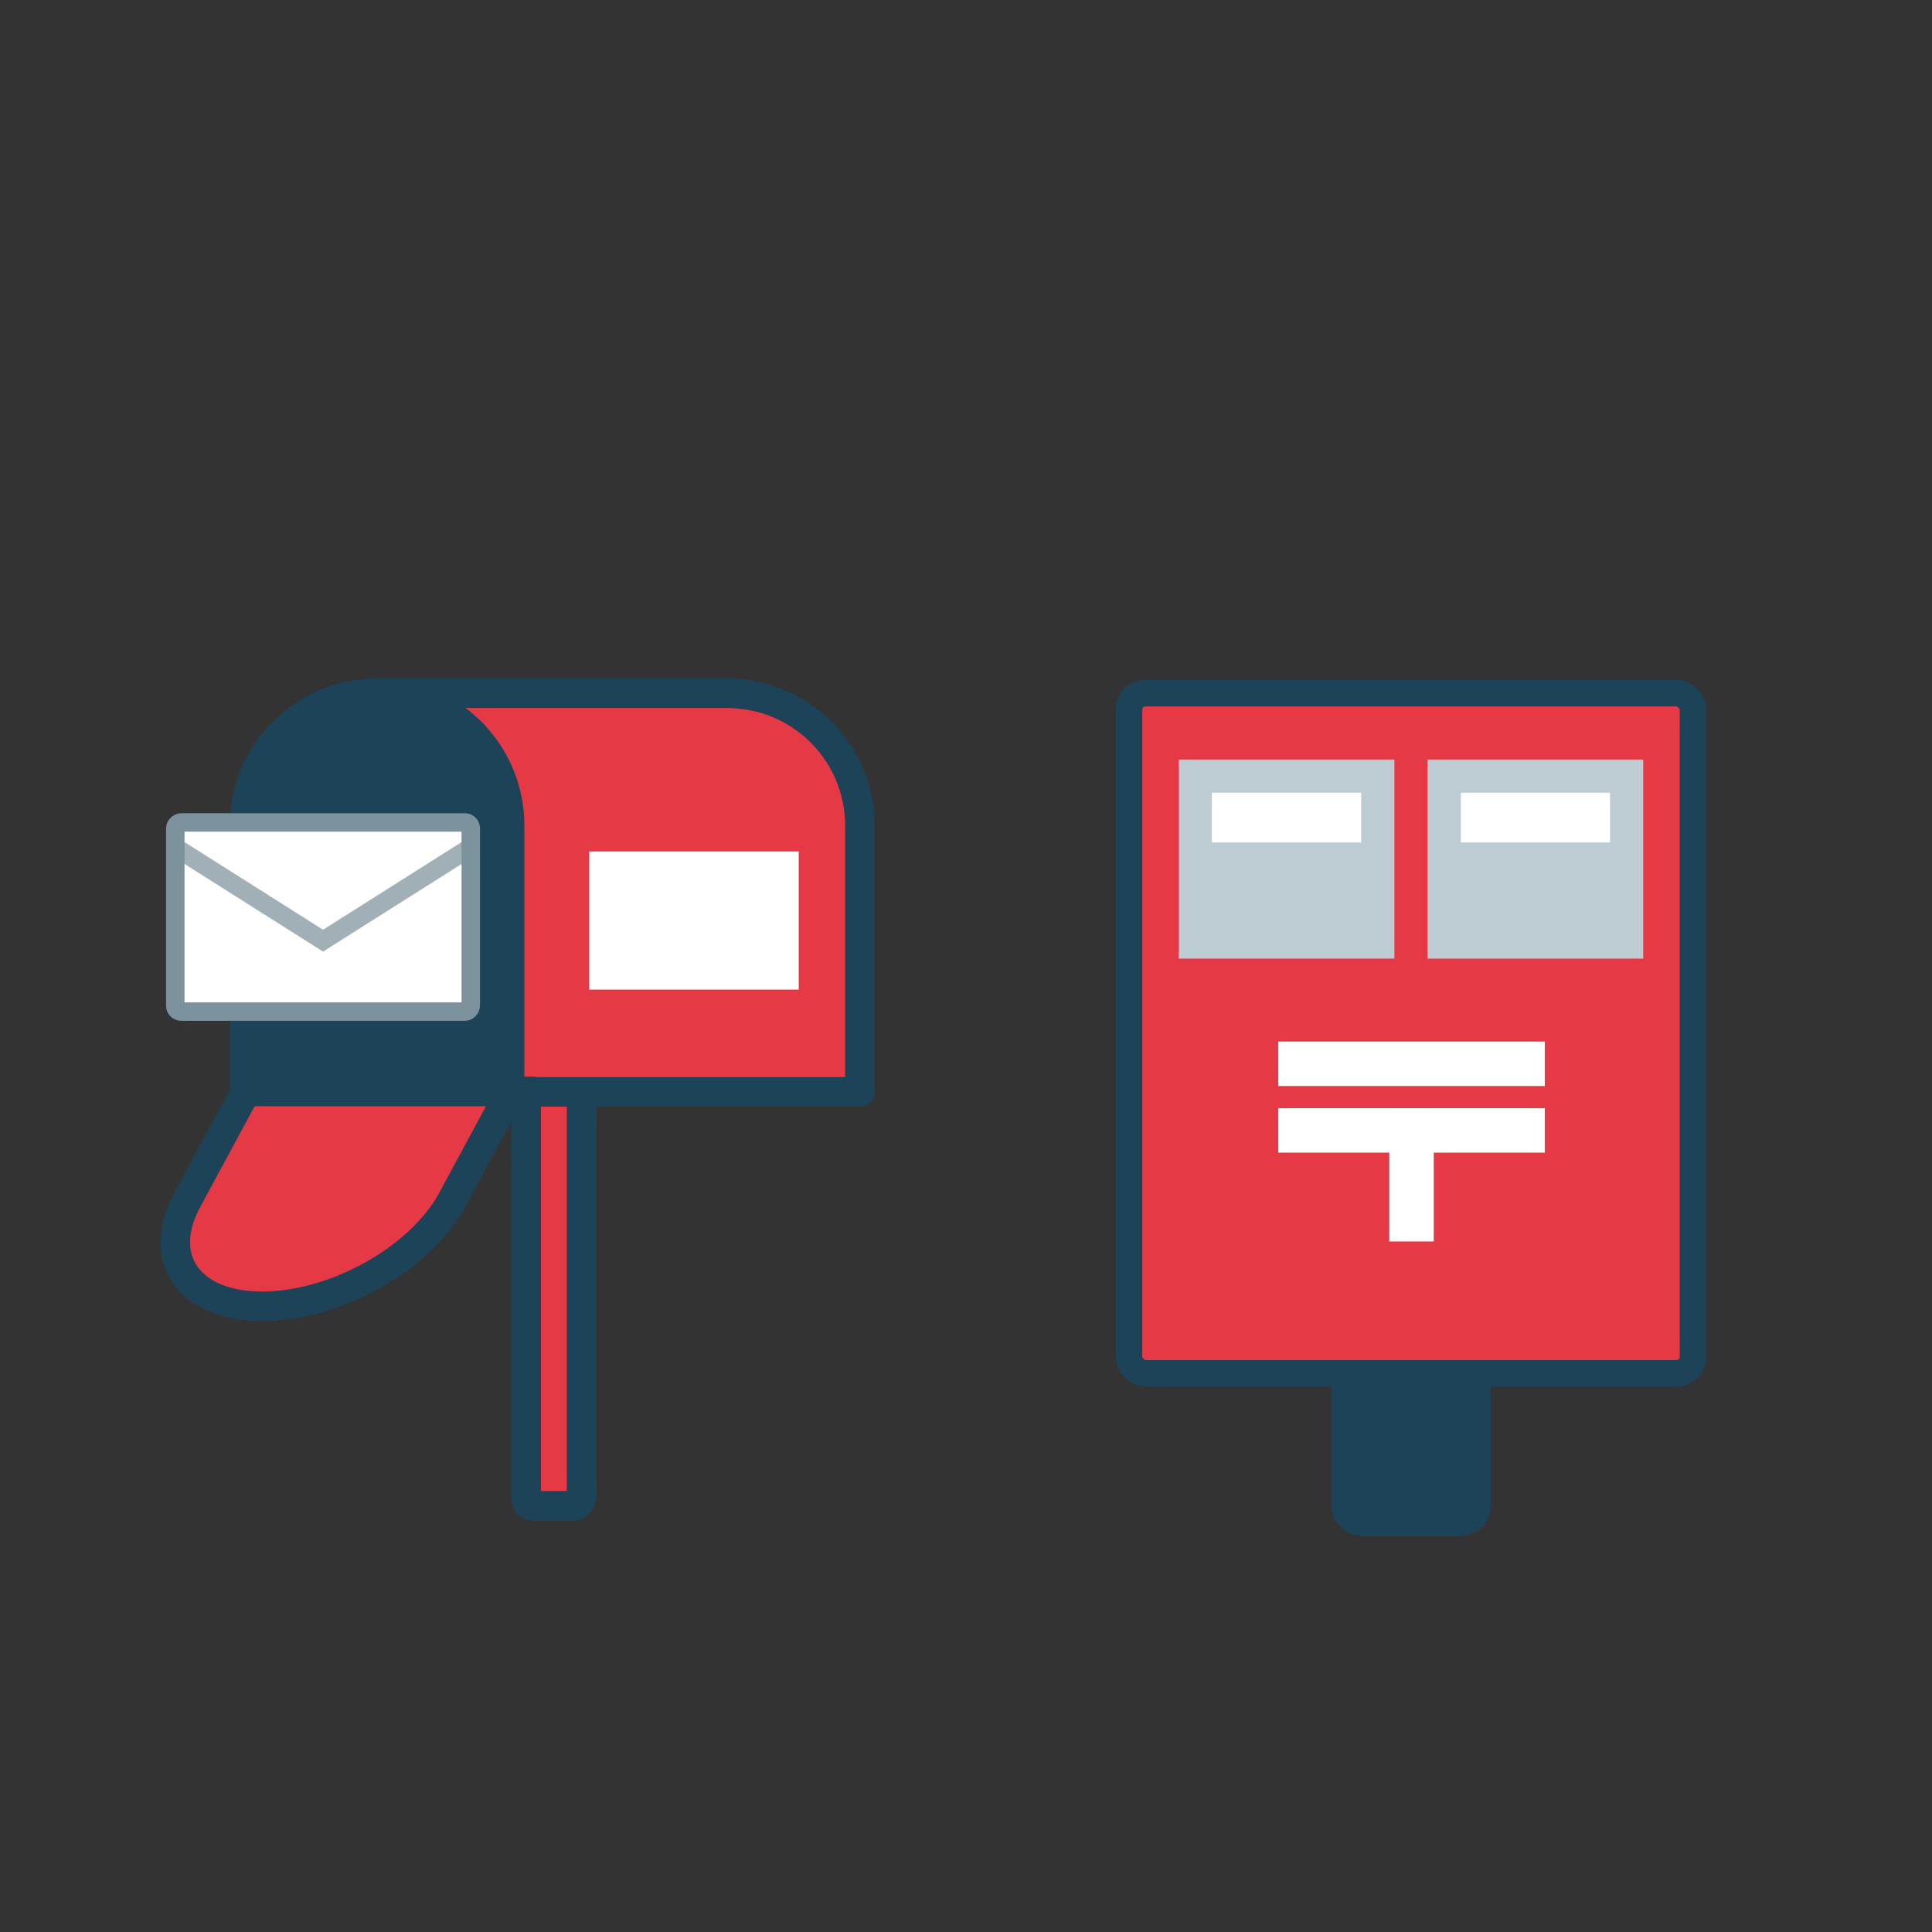
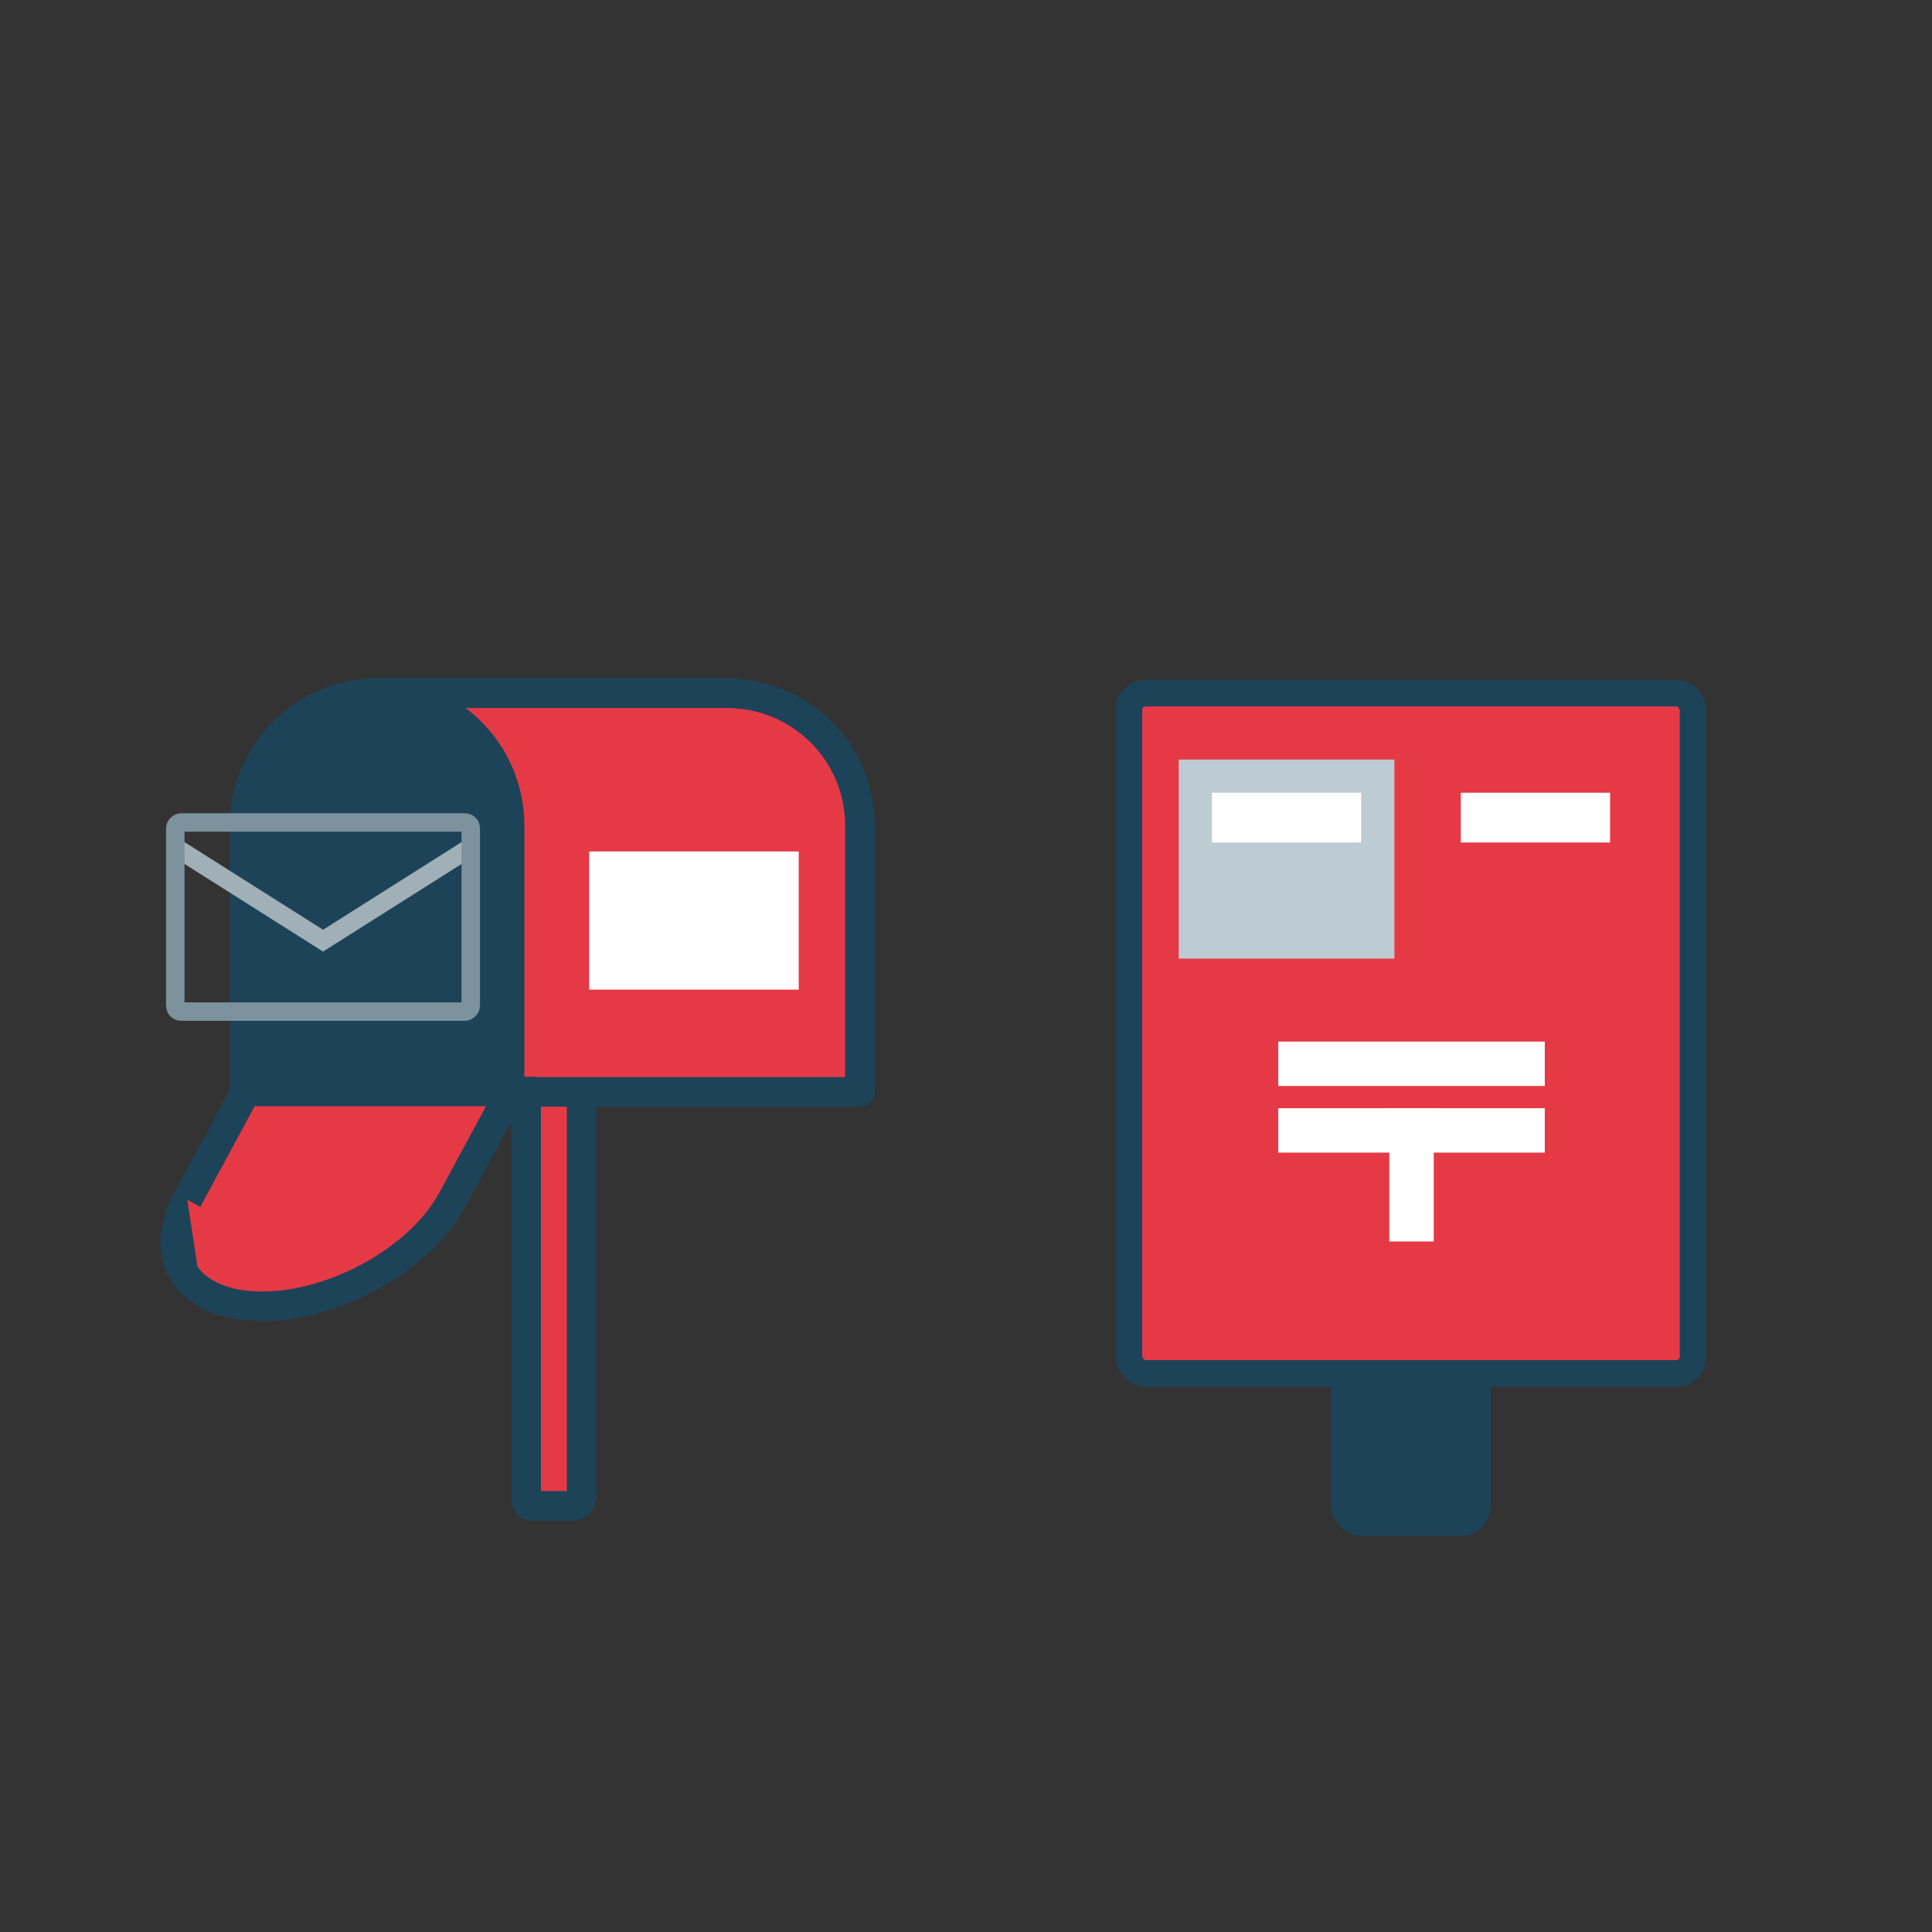
<svg xmlns="http://www.w3.org/2000/svg" width="150" height="150" viewBox="0 0 150 150" fill="none">
  <rect x="0" y="0" width="150" height="150" fill="#333333" stroke="none" />
  <path d="M44.511 82.498H41.497C41.142 82.498 40.853 82.853 40.853 83.292V116.118C40.853 116.557 40.938 116.912 41.293 116.912H44.511C44.867 116.912 45.155 116.557 45.155 116.118V83.292C45.155 82.853 44.867 82.498 44.511 82.498Z" fill="#E63946" stroke="#1D4359" stroke-width="2.294" stroke-linecap="round" stroke-linejoin="round" />
  <path d="M56.989 53.842V53.819H56.546C56.546 53.819 56.501 53.819 56.478 53.819C56.478 53.819 56.432 53.819 56.409 53.819H28.773V84.771H66.762V64.103C66.762 58.591 62.424 54.108 56.981 53.842H56.989Z" fill="#E63946" stroke="#1D4359" stroke-width="2.294" stroke-linecap="round" stroke-linejoin="round" />
  <path d="M29.28 53.819C34.96 53.819 39.565 58.423 39.565 64.103V84.778H18.996V64.103C18.996 58.423 23.601 53.819 29.28 53.819Z" fill="#1D4359" stroke="#1D4359" stroke-width="2.294" stroke-linecap="round" stroke-linejoin="round" />
  <path d="M62.013 66.108H45.744V76.834H62.013V66.108Z" fill="white" />
  <path d="M39.654 84.741H19.085L14.541 93.157C12.071 97.724 14.679 101.421 20.358 101.421C26.038 101.421 32.64 97.724 35.11 93.157L39.654 84.741Z" fill="#E63946" />
-   <path d="M39.654 84.741L40.663 85.286L41.577 83.594H39.654V84.741ZM19.085 84.741V83.594C18.663 83.594 18.276 83.825 18.076 84.196L19.085 84.741ZM14.541 93.157L15.55 93.703L15.551 93.702L14.541 93.157ZM35.11 93.157L36.119 93.703L36.12 93.702L35.11 93.157ZM39.654 84.741V83.594H19.085V84.741V85.888H39.654V84.741ZM19.085 84.741L18.076 84.196L13.532 92.612L14.541 93.157L15.551 93.702L20.095 85.286L19.085 84.741ZM14.541 93.157L13.532 92.612C12.156 95.155 12.081 97.71 13.456 99.662C14.8 101.572 17.302 102.568 20.358 102.568V101.421V100.274C17.735 100.274 16.093 99.422 15.332 98.341C14.601 97.303 14.456 95.726 15.55 93.703L14.541 93.157ZM20.358 101.421V102.568C23.431 102.568 26.693 101.574 29.498 100.003C32.298 98.434 34.753 96.229 36.119 93.703L35.11 93.157L34.101 92.612C32.997 94.652 30.916 96.579 28.377 98.001C25.844 99.42 22.965 100.274 20.358 100.274V101.421ZM35.11 93.157L36.12 93.702L40.663 85.286L39.654 84.741L38.644 84.196L34.101 92.612L35.11 93.157Z" fill="#1D4359" />
-   <rect x="36.551" y="63.856" width="14.684" height="22.943" rx="0.459" transform="rotate(90 36.551 63.856)" fill="white" stroke="#1D4359" stroke-width="1.311" stroke-linecap="round" stroke-linejoin="round" />
+   <path d="M39.654 84.741L40.663 85.286L41.577 83.594H39.654V84.741ZM19.085 84.741V83.594C18.663 83.594 18.276 83.825 18.076 84.196L19.085 84.741ZM14.541 93.157L15.55 93.703L15.551 93.702L14.541 93.157ZM35.11 93.157L36.119 93.703L36.12 93.702L35.11 93.157ZM39.654 84.741V83.594H19.085V84.741V85.888H39.654V84.741ZM19.085 84.741L18.076 84.196L13.532 92.612L14.541 93.157L15.551 93.702L20.095 85.286L19.085 84.741ZM14.541 93.157L13.532 92.612C12.156 95.155 12.081 97.71 13.456 99.662C14.8 101.572 17.302 102.568 20.358 102.568V101.421V100.274C17.735 100.274 16.093 99.422 15.332 98.341L14.541 93.157ZM20.358 101.421V102.568C23.431 102.568 26.693 101.574 29.498 100.003C32.298 98.434 34.753 96.229 36.119 93.703L35.11 93.157L34.101 92.612C32.997 94.652 30.916 96.579 28.377 98.001C25.844 99.42 22.965 100.274 20.358 100.274V101.421ZM35.11 93.157L36.12 93.702L40.663 85.286L39.654 84.741L38.644 84.196L34.101 92.612L35.11 93.157Z" fill="#1D4359" />
  <path d="M13.84 65.921L25.082 73.033L36.324 65.921" stroke="#A1AFB6" stroke-width="1.434" />
  <rect x="36.551" y="63.856" width="14.684" height="22.943" rx="0.459" transform="rotate(90 36.551 63.856)" stroke="#7C929C" stroke-width="1.434" stroke-linecap="round" stroke-linejoin="round" />
  <rect x="104.395" y="56.395" width="10.305" height="61.828" rx="1.288" fill="#1D4359" stroke="#1D4359" stroke-width="2.061" />
  <rect x="87.65" y="53.819" width="43.795" height="52.811" rx="1.288" fill="#E63946" stroke="#1D4359" stroke-width="2.061" stroke-linejoin="round" />
  <path d="M119.937 80.868H99.244V84.317H119.937V80.868Z" fill="white" />
  <path d="M119.937 86.041H99.244V89.49H119.937V86.041Z" fill="white" />
  <path d="M111.314 86.041H107.865V96.388H111.314V86.041Z" fill="white" />
  <rect x="91.516" y="58.97" width="16.744" height="15.456" fill="#BDCCD2" />
-   <rect x="110.836" y="58.971" width="16.744" height="15.456" fill="#BDCCD2" />
  <rect x="94.092" y="61.547" width="11.592" height="3.864" fill="white" />
  <rect x="113.414" y="61.547" width="11.592" height="3.864" fill="white" />
</svg>